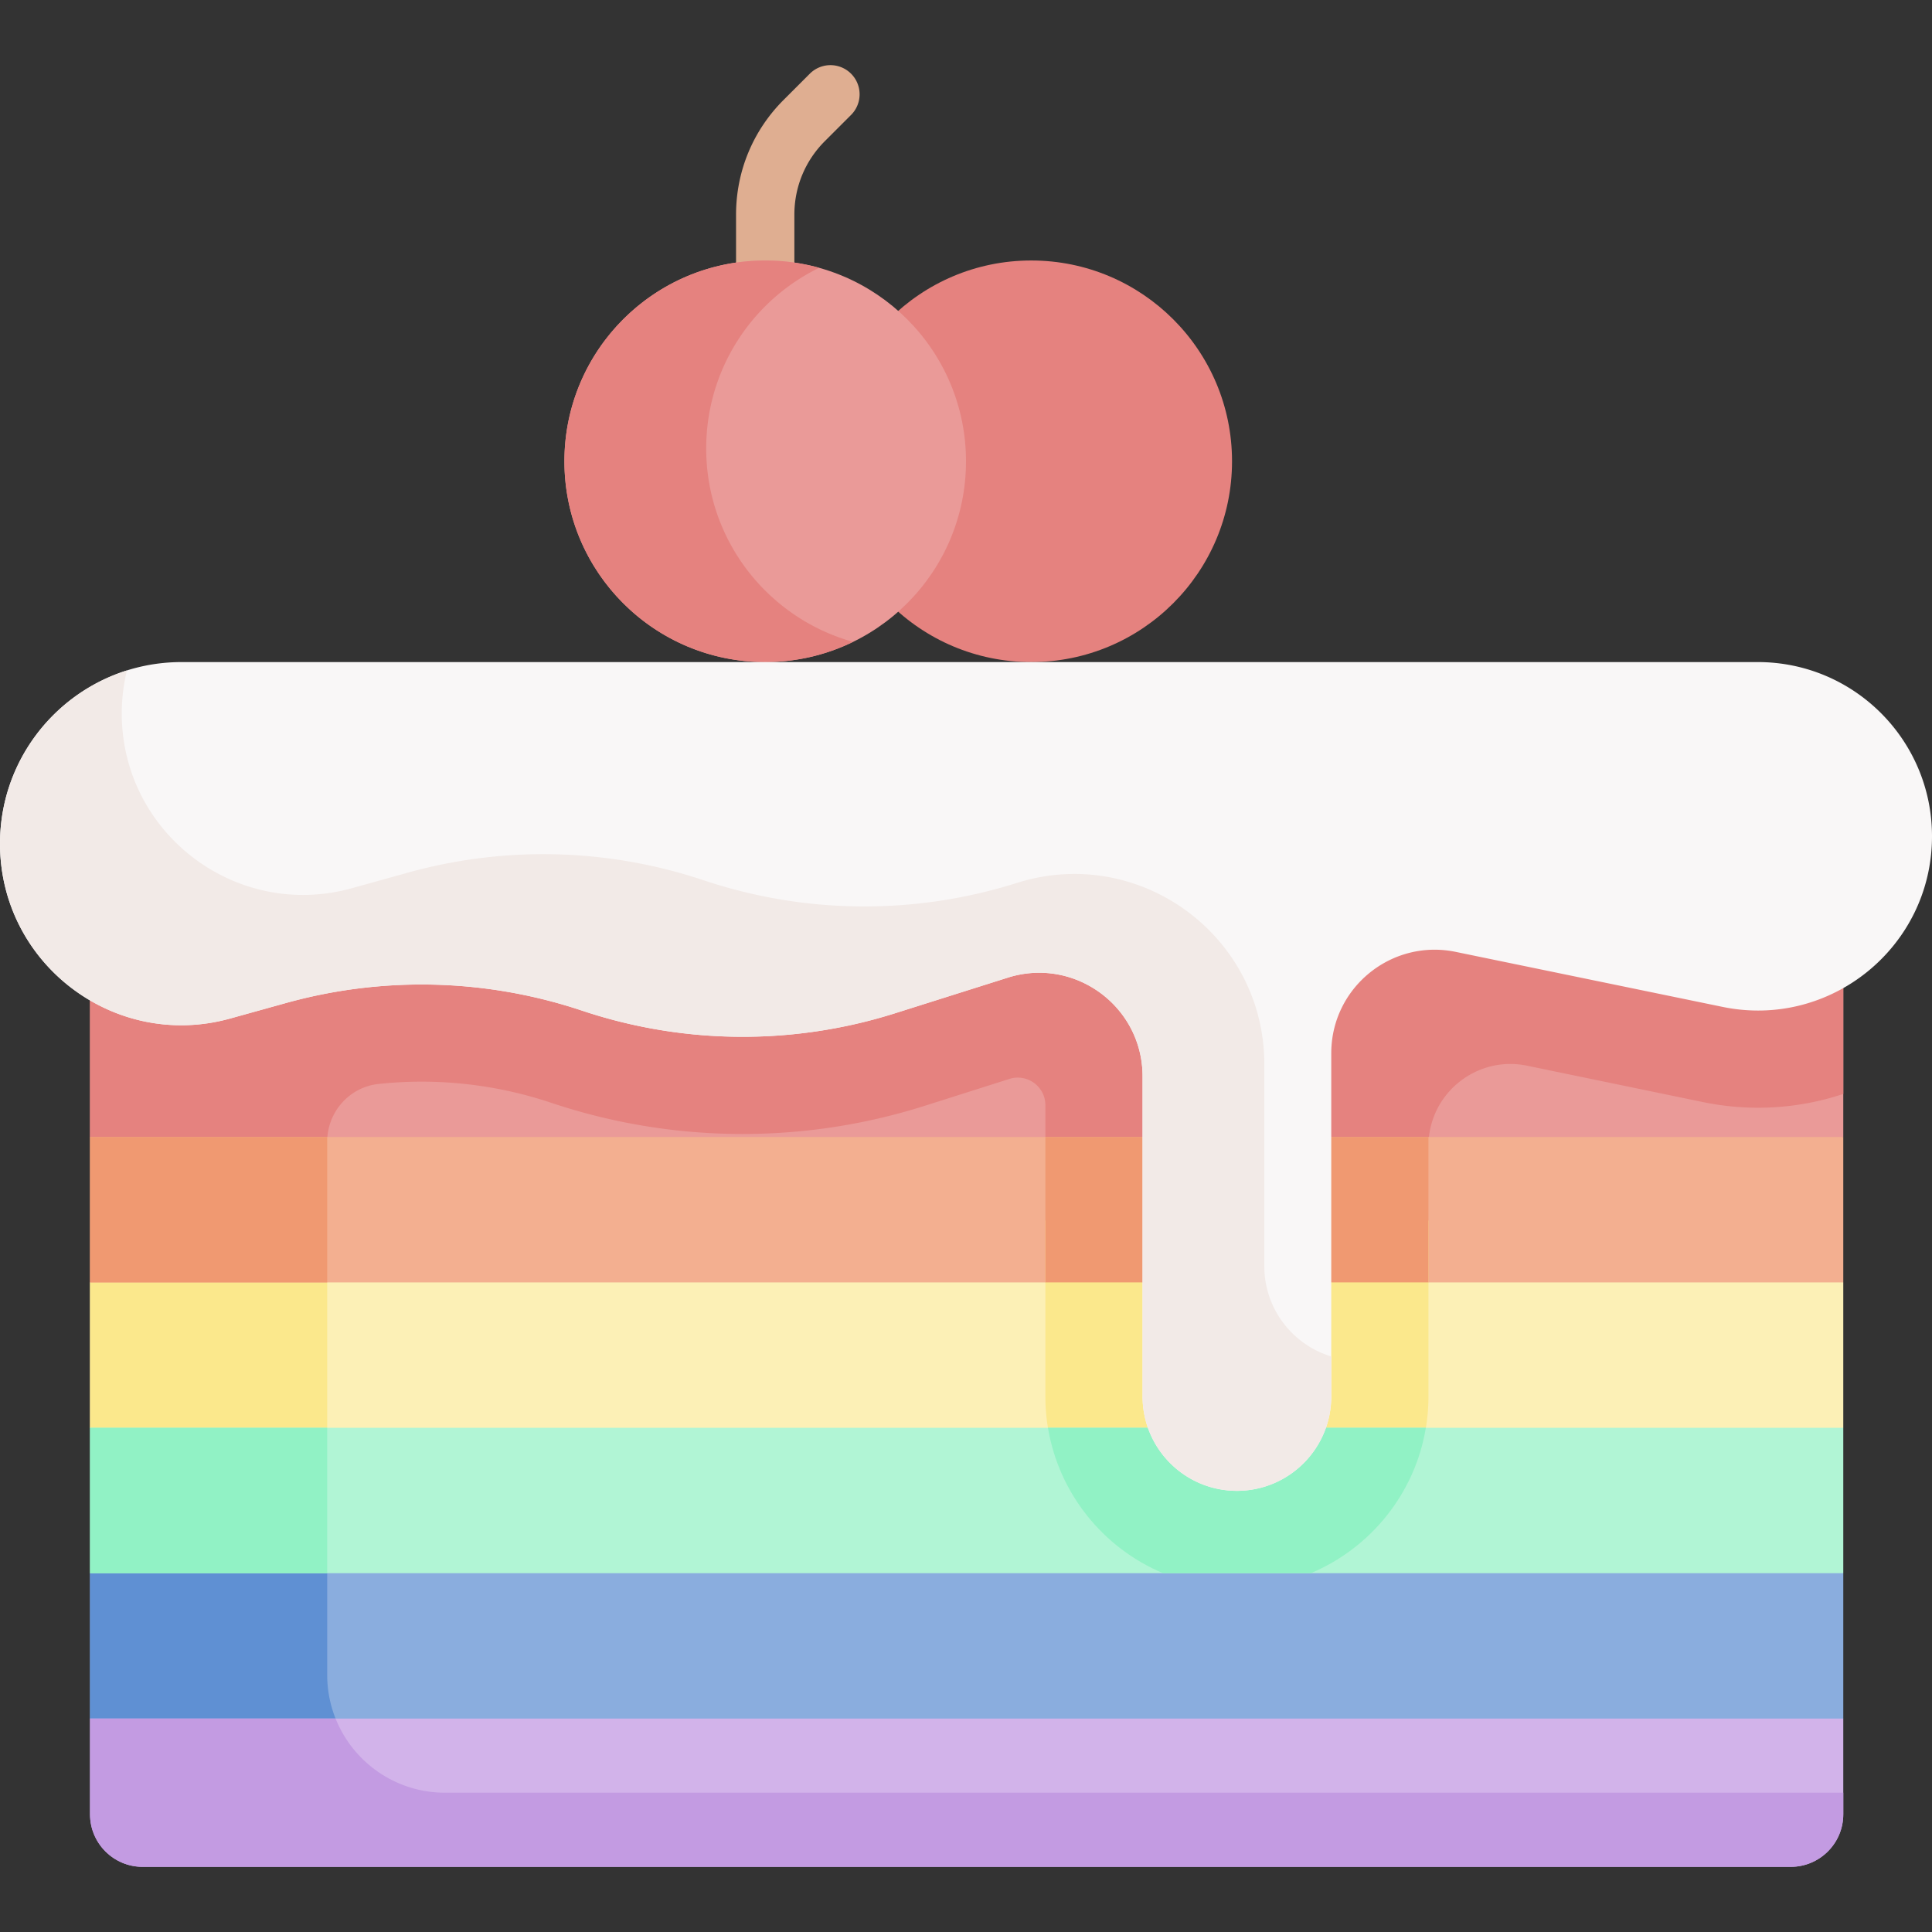
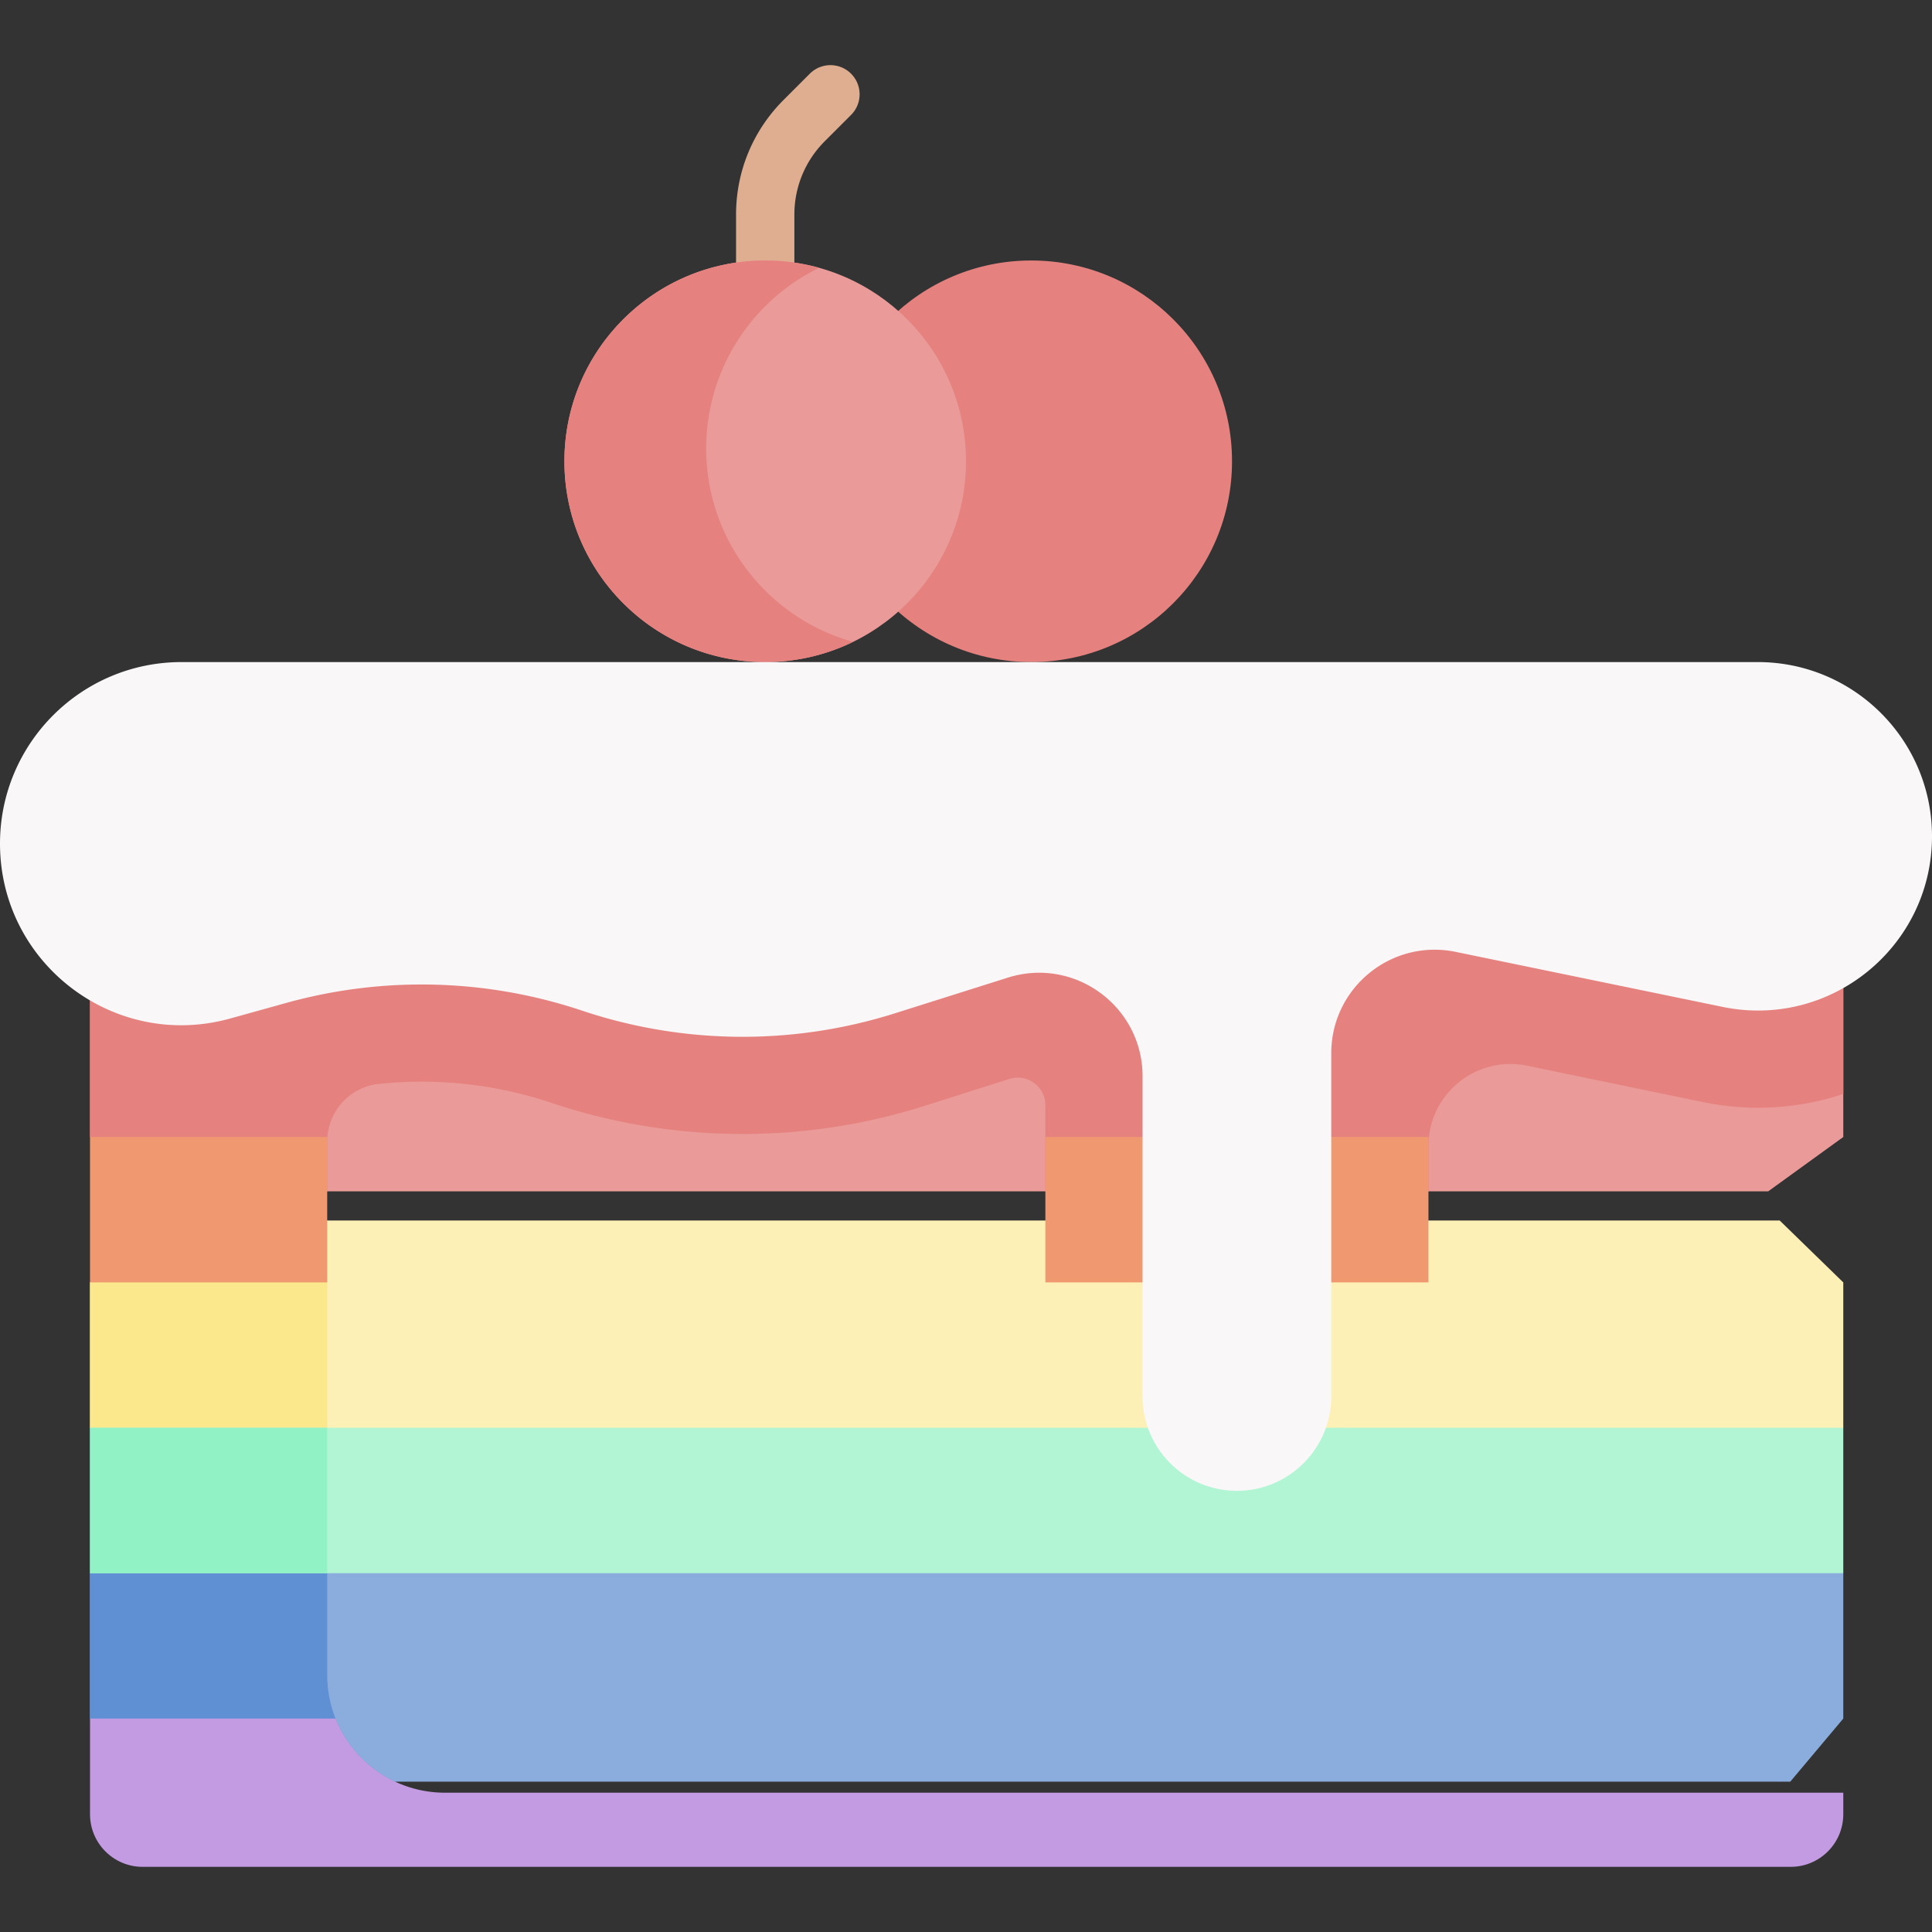
<svg xmlns="http://www.w3.org/2000/svg" version="1.1" width="16" height="16" x="0" y="0" viewBox="0 0 496.979 496.979" style="enable-background:new 0 0 512 512" xml:space="preserve">
  <rect x="0" y="0" width="496.979" height="496.979" fill="#333333" stroke="none" />
  <g>
    <path fill="#fcf0b6" d="M457.809 313.963H40.034l-16.877 15.916v37.401l17.297 18.699h418.864l14.839-18.699v-37.401z" opacity="1" data-original="#fcf0b6" />
    <path fill="#8aadde" d="M457.345 383.493H42.754l-19.597 21.186v37.4l20.486 16.23h416.876l13.638-16.23v-37.4z" opacity="1" data-original="#8aadde" />
    <path fill="#dfae91" d="M196.838 115.361a7.5 7.5 0 0 1-7.5-7.5V55.23c0-11.153 4.343-21.64 12.23-29.526l6.749-6.748a7.5 7.5 0 0 1 10.607 10.607l-6.749 6.748c-5.053 5.053-7.836 11.772-7.836 18.919v52.631a7.5 7.5 0 0 1-7.501 7.5z" opacity="1" data-original="#dfae91" />
    <path fill="#ea9a98" d="M23.157 214.449v78.03l17.513 13.98h414.171l19.316-13.98v-78.03z" opacity="1" data-original="#ea9a98" />
    <path fill="#fbe88c" d="M84.167 313.963H40.034l-16.877 15.916v37.401l17.297 18.699h43.713z" opacity="1" data-original="#fbe88c" />
    <path fill="#e5827f" d="M76.851 214.449H23.157v78.03l17.512 13.98h43.498V293.68c0-7.58 5.664-14.045 13.202-14.847a104.834 104.834 0 0 1 44.297 4.804l.324.107a154.766 154.766 0 0 0 49.033 7.957c15.865 0 31.58-2.423 46.709-7.202l21.921-6.961c4.582-1.455 9.257 1.965 9.257 6.772v22.148h98.539V294.8c0-13.372 12.28-23.372 25.375-20.664l45.25 9.359a70.413 70.413 0 0 0 14.19 1.453 69.315 69.315 0 0 0 21.894-3.547V214.45H76.851z" opacity="1" data-original="#e5827f" />
-     <path fill="#f3af90" d="M23.157 292.479h451v37.4h-451z" opacity="1" data-original="#f3af90" />
    <path fill="#5f90d3" d="M84.167 430.851v-47.358H42.754l-19.597 21.186v37.4l20.486 16.23h58.014c-10.33-4.827-17.49-15.304-17.49-27.458z" opacity="1" data-original="#5f90d3" />
-     <path fill="#fbe88c" d="M367.448 359.223v-45.26h-98.539v45.26c0 9.86 2.922 19.045 7.931 26.756h82.678a48.965 48.965 0 0 0 7.93-26.756z" opacity="1" data-original="#fbe88c" />
    <path fill="#b1f5d5" d="M23.157 367.279h451v37.4h-451z" opacity="1" data-original="#b1f5d5" />
-     <path fill="#d2b3ea" d="M474.157 442.079v24.61c0 7.47-6.06 13.53-13.53 13.53H36.687c-7.47 0-13.53-6.06-13.53-13.53v-24.61z" opacity="1" data-original="#d2b3ea" />
    <circle cx="265.271" cy="118.658" r="51.651" fill="#e5827f" opacity="1" data-original="#e5827f" />
    <circle cx="196.839" cy="118.658" r="51.651" fill="#ea9a98" opacity="1" data-original="#ea9a98" />
    <path fill="#e5827f" d="M181.661 115.361c0-20.421 11.858-38.09 29.059-46.473a51.672 51.672 0 0 0-13.881-1.882c-28.526 0-51.651 23.125-51.651 51.651s23.125 51.651 51.651 51.651a51.431 51.431 0 0 0 22.597-5.198c-21.784-6.063-37.775-26.032-37.775-49.749z" opacity="1" data-original="#e5827f" />
-     <path fill="#91f2c5" d="M269.579 367.28c2.795 16.914 14.226 30.949 29.604 37.4h37.993c15.378-6.451 26.809-20.486 29.604-37.4z" opacity="1" data-original="#91f2c5" />
    <path fill="#f09971" d="M268.909 292.479h98.539v37.4h-98.539z" opacity="1" data-original="#f09971" />
    <path fill="#f9f7f7" d="M0 217.008c0 30.885 29.445 53.264 59.203 44.993l14.415-4.006a130.058 130.058 0 0 1 75.951 1.925l.325.108a130.055 130.055 0 0 0 80.305.633l29.057-9.18c17.164-5.423 34.653 7.393 34.653 25.393v82.35c0 13.404 10.866 24.27 24.27 24.27s24.27-10.866 24.27-24.27v-88.286c0-16.869 15.485-29.488 32.007-26.082l68.665 14.154c27.802 5.731 53.859-15.503 53.859-43.889 0-24.749-20.063-44.812-44.812-44.812H46.699C20.908 170.309 0 191.217 0 217.008z" opacity="1" data-original="#f9f7f7" />
-     <path fill="#f2eae7" d="M325.227 325.702v-51.943c0-33.062-32.121-56.6-63.647-46.64a130.254 130.254 0 0 1-80.368-.613l-.389-.13a130.056 130.056 0 0 0-75.887-1.904l-14.415 4.006c-29.758 8.27-59.203-14.108-59.203-44.993 0-3.797.476-7.492 1.331-11.026C13.73 178.427 0 196.117 0 217.008c0 30.885 29.445 53.263 59.203 44.993l14.35-3.988a130.275 130.275 0 0 1 76.016 1.907l.325.108a130.261 130.261 0 0 0 80.368.613l28.994-9.16c17.164-5.423 34.653 7.393 34.653 25.393v82.35c0 13.404 10.866 24.269 24.269 24.269 13.404 0 24.27-10.866 24.27-24.27v-10.296c-9.965-3.019-17.221-12.273-17.221-23.225z" opacity="1" data-original="#f2eae7" />
    <path fill="#f09971" d="M23.157 292.479h61.01v37.4h-61.01z" opacity="1" data-original="#f09971" />
    <path fill="#91f2c5" d="M23.157 367.28h61.01v37.4h-61.01z" opacity="1" data-original="#91f2c5" />
    <path fill="#c39be2" d="M114.466 461.149c-12.765 0-23.678-7.898-28.14-19.07H23.157v24.61c0 7.47 6.06 13.53 13.53 13.53h423.94c7.47 0 13.53-6.06 13.53-13.53v-5.54z" opacity="1" data-original="#c39be2" />
  </g>
</svg>